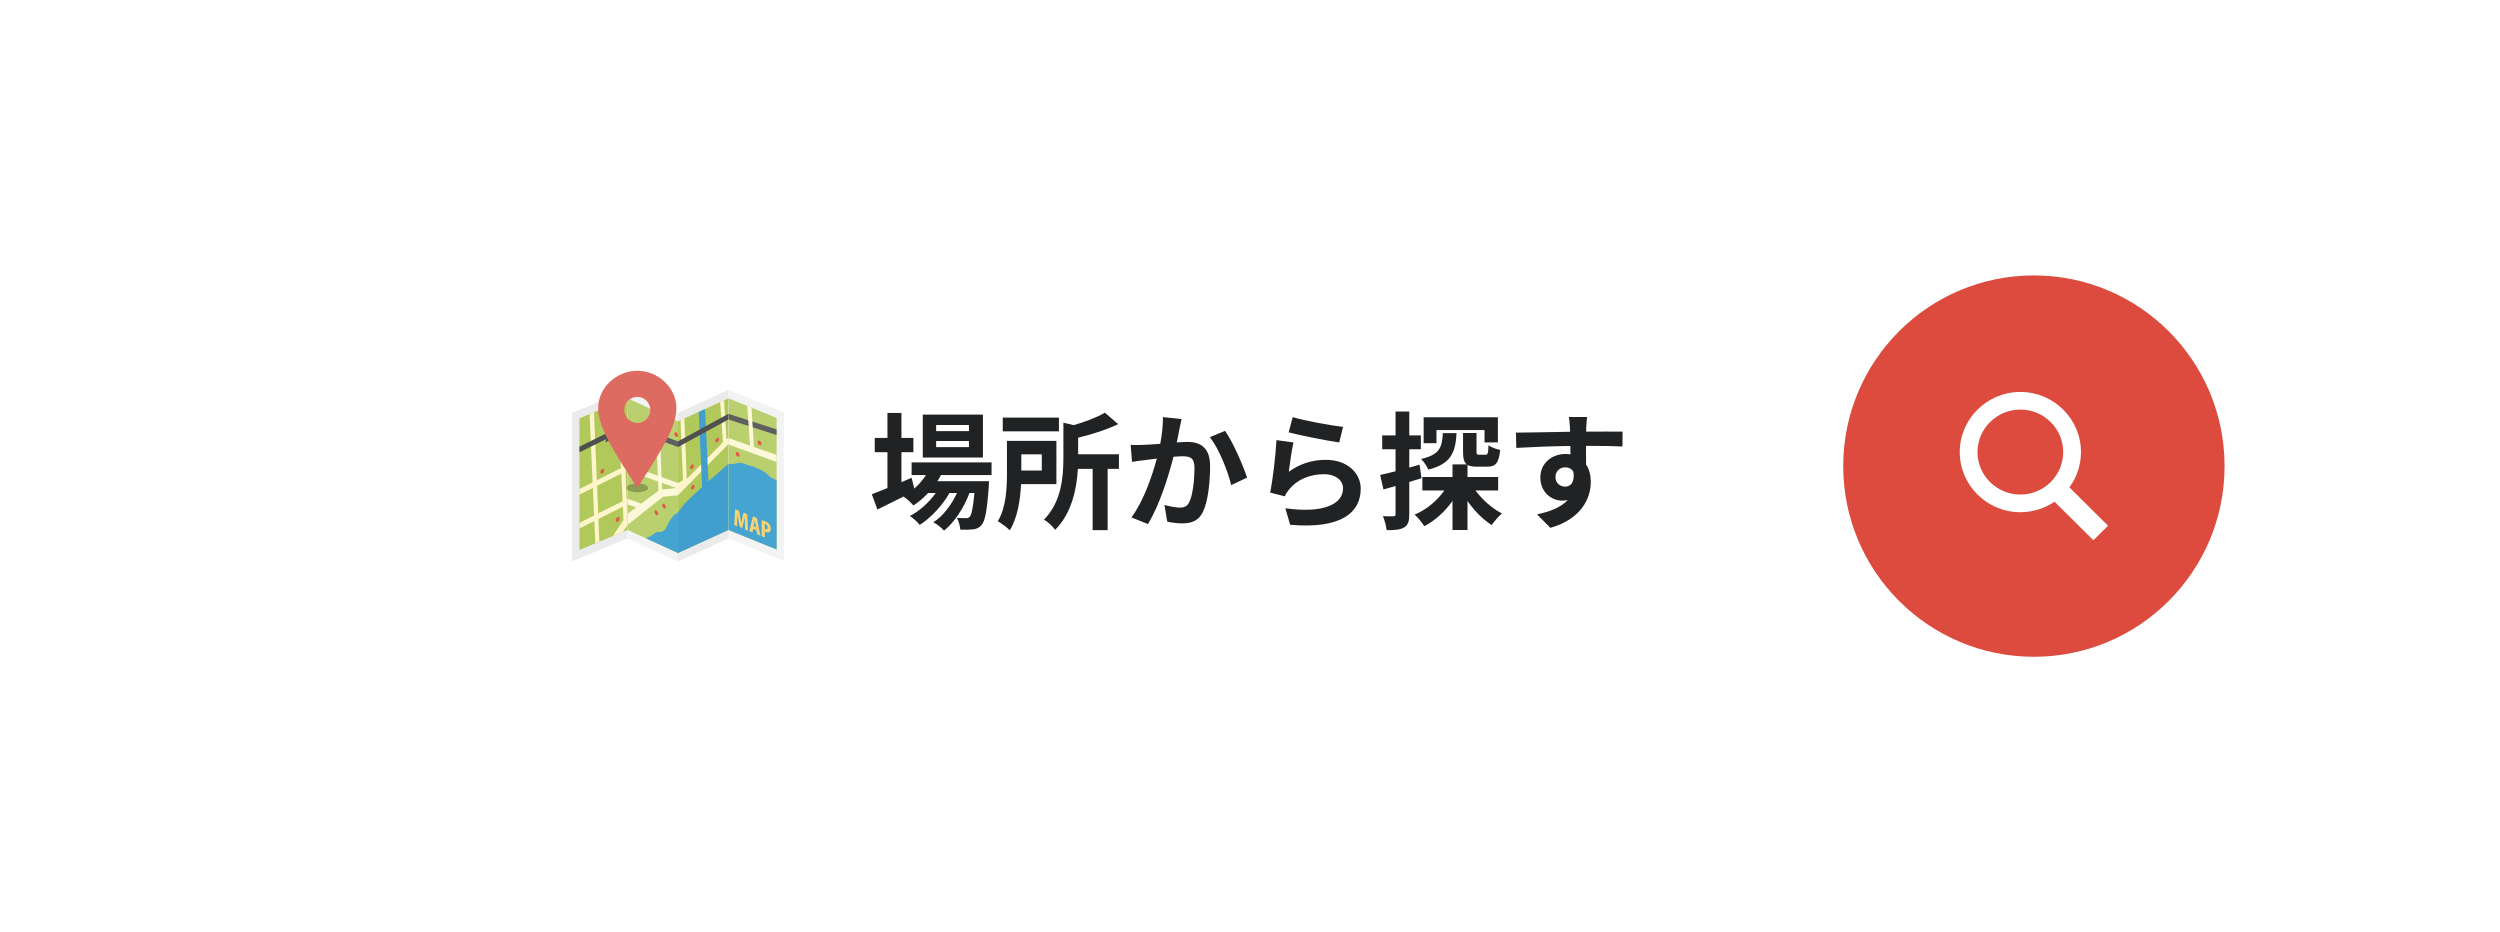
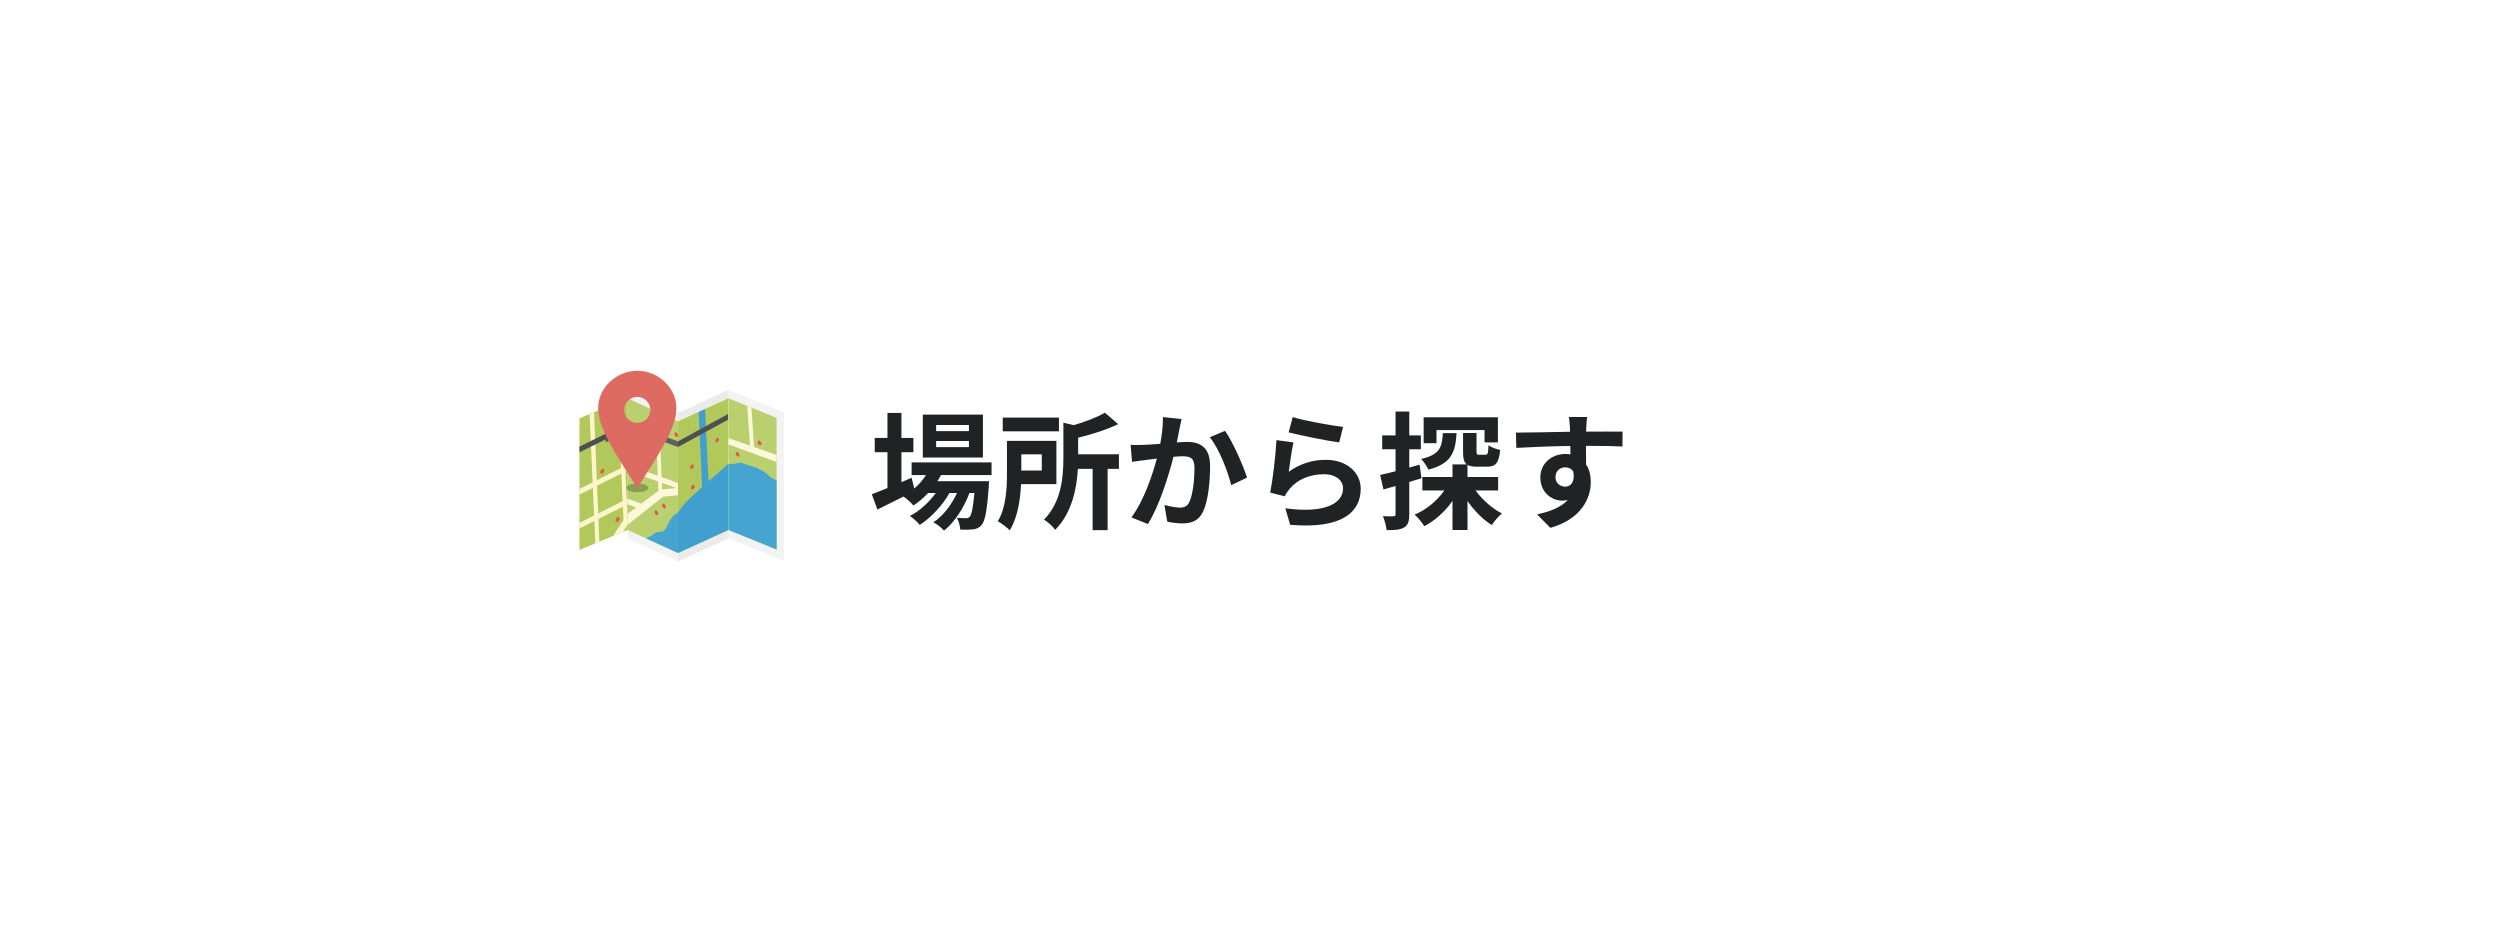
<svg xmlns="http://www.w3.org/2000/svg" width="472" height="176" viewBox="0 0 472 176" fill="none">
  <g filter="url(#filter0_d_95_75)">
    <rect x="40" y="40" width="392" height="96" rx="48" fill="white" />
    <path d="M182.936 81.392H176.744V80.24H182.936V81.392ZM182.936 84.416H176.744V83.264H182.936V84.416ZM185.576 78.272H174.224V86.384H185.576V78.272ZM187.208 89.696V87.296H172.112V89.696H174.824C174.224 90.632 173.48 91.496 172.616 92.24L172.112 90.2L170.192 91.04V85.376H172.448V82.688H170.192V77.96H167.552V82.688H165.152V85.376H167.552V92.144C166.424 92.6 165.416 93.008 164.6 93.32L165.656 96.2C167.12 95.48 168.848 94.616 170.576 93.752C171.176 94.136 172.088 94.976 172.448 95.432C173.432 94.808 174.368 93.992 175.232 93.08H176.672C175.4 94.856 173.552 96.536 171.776 97.424C172.448 97.832 173.192 98.552 173.648 99.104C175.736 97.784 177.968 95.384 179.264 93.08H180.68C179.648 95.312 178.04 97.448 176.216 98.6C176.936 98.984 177.752 99.632 178.232 100.184C180.176 98.672 182.048 95.768 183.032 93.08H183.968C183.704 95.984 183.416 97.208 183.08 97.568C182.888 97.784 182.696 97.832 182.36 97.832C182.048 97.832 181.424 97.832 180.656 97.76C181.016 98.36 181.256 99.32 181.304 99.992C182.264 100.04 183.176 100.016 183.728 99.944C184.328 99.872 184.856 99.68 185.312 99.128C185.96 98.432 186.344 96.512 186.68 91.832C186.704 91.496 186.728 90.848 186.728 90.848H176.984C177.224 90.464 177.464 90.08 177.656 89.696H187.208ZM199.928 78.848H189.32V81.44H199.928V78.848ZM196.688 85.784V88.832H192.824V85.784H196.688ZM199.448 91.4V83.24H190.112V89.336C190.112 92.096 189.968 95.84 188.384 98.408C189.008 98.744 190.184 99.632 190.64 100.112C192.128 97.76 192.632 94.328 192.776 91.4H199.448ZM211.256 85.76H203.552V82.64C206.144 82.016 208.928 81.128 211.112 80.072L208.592 77.912C207.2 78.752 204.968 79.616 202.736 80.264L200.768 79.808V86.432C200.768 89.984 200.432 94.736 197.096 98.12C197.768 98.456 198.824 99.44 199.208 100.04C202.4 96.848 203.288 92.192 203.504 88.52H206.288V100.088H209.12V88.52H211.256V85.76ZM219.56 78.752C219.584 80.24 219.392 81.968 219.056 83.792C217.856 83.888 216.728 83.96 215.984 83.984C215.12 84.008 214.328 84.056 213.464 83.984L213.728 87.2C214.472 87.08 215.696 86.912 216.368 86.84C216.824 86.768 217.568 86.672 218.408 86.576C217.544 89.816 215.936 94.568 213.608 97.688L216.728 98.936C218.912 95.432 220.64 89.84 221.552 86.24C222.224 86.192 222.8 86.144 223.184 86.144C224.696 86.144 225.512 86.408 225.512 88.304C225.512 90.656 225.2 93.488 224.528 94.808C224.168 95.6 223.544 95.84 222.752 95.84C222.128 95.84 220.76 95.6 219.848 95.336L220.376 98.48C221.168 98.672 222.296 98.816 223.208 98.816C225.008 98.816 226.328 98.288 227.12 96.632C228.128 94.568 228.464 90.776 228.464 87.968C228.464 84.56 226.688 83.432 224.168 83.432C223.688 83.432 222.968 83.48 222.176 83.528C222.344 82.664 222.536 81.8 222.656 81.08C222.776 80.48 222.944 79.736 223.088 79.112L219.56 78.752ZM228.416 82.544C230.12 84.656 231.824 88.952 232.448 91.592L235.448 90.176C234.728 87.92 232.736 83.384 231.296 81.344L228.416 82.544ZM243.296 81.632C245.144 82.112 250.448 83.216 252.848 83.528L253.568 80.6C251.48 80.36 246.32 79.448 244.064 78.752L243.296 81.632ZM244.208 83.528L240.992 83.096C240.848 86.048 240.272 90.68 239.816 93.008L242.576 93.704C242.768 93.224 243.032 92.84 243.464 92.312C244.952 90.512 247.328 89.528 250.016 89.528C252.104 89.528 253.568 90.656 253.568 92.192C253.568 95.216 249.8 96.968 242.672 95.96L243.584 99.08C253.472 99.944 256.904 96.608 256.904 92.264C256.904 89.384 254.48 86.816 250.304 86.816C247.832 86.816 245.48 87.512 243.32 89.072C243.488 87.704 243.896 84.848 244.208 83.528ZM271.208 81.2H280.28V83.528H282.8V78.776H268.784V83.672H271.208V81.2ZM272.408 81.776C272.264 84.488 271.808 85.856 268.304 86.648C268.784 87.128 269.432 88.064 269.672 88.664C273.992 87.56 274.784 85.424 275 81.776H272.408ZM268.016 87.728L266.072 88.28V84.824H268.256V82.208H266.072V77.696H263.48V82.208H260.96V84.824H263.48V88.976C262.4 89.24 261.392 89.504 260.576 89.672L261.2 92.408C261.896 92.216 262.688 92 263.48 91.76V97.064C263.48 97.376 263.36 97.472 263.072 97.472C262.784 97.496 261.944 97.496 261.104 97.448C261.416 98.216 261.728 99.392 261.8 100.088C263.384 100.112 264.392 100.016 265.136 99.56C265.856 99.104 266.072 98.384 266.072 97.064V90.992C266.84 90.776 267.608 90.536 268.376 90.296L268.016 87.728ZM282.848 92.6V90.056H277.064V87.776C277.472 88.016 278.048 88.112 278.864 88.112H280.76C282.344 88.112 282.992 87.464 283.232 84.944C282.56 84.824 281.504 84.44 281.024 84.056C280.976 85.64 280.88 85.856 280.448 85.856H279.296C278.864 85.856 278.768 85.808 278.768 85.208V81.752H276.224V85.232C276.224 86.48 276.368 87.248 276.944 87.68H274.232V90.056H268.544V92.6H272.696C271.328 94.544 269.288 96.248 267.08 97.16C267.704 97.688 268.496 98.696 268.904 99.344C270.944 98.288 272.816 96.584 274.232 94.568V100.064H277.064V94.592C278.36 96.44 279.968 98.096 281.648 99.128C282.08 98.456 282.944 97.448 283.568 96.944C281.72 96.008 279.872 94.352 278.576 92.6H282.848ZM293.672 90.104C293.672 88.856 294.584 88.232 295.496 88.232C296.168 88.232 296.72 88.496 297.056 89.072C297.368 91.136 296.48 91.88 295.496 91.88C294.56 91.88 293.672 91.208 293.672 90.104ZM306.344 81.488C305.096 81.464 301.856 81.488 299.456 81.488C299.456 81.2 299.48 80.96 299.48 80.768C299.504 80.384 299.576 79.112 299.648 78.728H296.192C296.288 79.112 296.36 80.024 296.408 80.792C296.432 80.96 296.432 81.224 296.432 81.512C293.24 81.56 288.92 81.68 286.208 81.68L286.28 84.56C289.208 84.392 292.88 84.248 296.48 84.2L296.504 85.784C296.216 85.736 295.904 85.712 295.568 85.712C292.976 85.712 290.816 87.464 290.816 90.152C290.816 93.056 293.072 94.52 294.92 94.52C295.304 94.52 295.664 94.472 296 94.4C294.68 95.816 292.592 96.608 290.192 97.112L292.712 99.656C298.52 98.024 300.344 94.088 300.344 90.992C300.344 89.744 300.056 88.592 299.456 87.704C299.456 86.672 299.456 85.376 299.432 84.176C302.648 84.176 304.88 84.224 306.32 84.296L306.344 81.488Z" fill="#202224" />
    <g clip-path="url(#clip0_95_75)">
      <path fill-rule="evenodd" clip-rule="evenodd" d="M128 106L137.525 101.647V73.608L128 77.965V106Z" fill="#EBEBEB" />
      <path fill-rule="evenodd" clip-rule="evenodd" d="M128 104.405L137.525 100.052V75.203L128 79.556V104.405Z" fill="#B0C95A" />
-       <path fill-rule="evenodd" clip-rule="evenodd" d="M128 93.502L137.44 83.949L137.525 83.906V82.71L137.159 82.9L136.708 75.576L135.966 75.916L136.495 83.501L129.712 90.374L129.702 90.247L129.647 90.28L129.222 78.998L128.474 79.341L128.954 90.662L128 91.188V93.502Z" fill="#FEF5CB" />
      <path fill-rule="evenodd" clip-rule="evenodd" d="M133.117 77.216L131.914 77.765L132.561 91.93C131.594 92.881 131.205 93.192 130.078 94.254C128.905 95.355 128.761 95.738 128.477 96.11C128.304 96.336 128.17 96.506 127.997 96.757V104.408L137.521 100.055V87.583C137.048 87.979 136.701 88.24 135.682 89.198C134.842 89.985 134.3 90.4 133.76 90.845L133.114 77.22L133.117 77.216Z" fill="#409FCE" />
      <path fill-rule="evenodd" clip-rule="evenodd" d="M130.467 92.129C130.467 92.365 130.62 92.482 130.807 92.397C130.996 92.312 131.147 92.051 131.147 91.816C131.147 91.58 130.993 91.459 130.807 91.548C130.62 91.636 130.467 91.894 130.467 92.129ZM130.297 88.279C130.297 88.515 130.451 88.632 130.637 88.547C130.823 88.462 130.977 88.201 130.977 87.969C130.977 87.737 130.823 87.613 130.637 87.701C130.451 87.789 130.297 88.047 130.297 88.283V88.279ZM135.058 83.233C135.058 83.469 135.211 83.59 135.397 83.501C135.584 83.416 135.737 83.155 135.737 82.923C135.737 82.691 135.584 82.567 135.397 82.655C135.211 82.743 135.058 83.001 135.058 83.233Z" fill="#E45747" />
      <path fill-rule="evenodd" clip-rule="evenodd" d="M137.525 79.197V78.128L128 83.331V84.4L137.525 79.197Z" fill="#4F4F4F" />
      <path fill-rule="evenodd" clip-rule="evenodd" d="M118.475 101.647L128 106V77.965L118.475 73.608V101.647Z" fill="#F3F3F3" />
      <path fill-rule="evenodd" clip-rule="evenodd" d="M118.475 100.052L128 104.405V79.556L118.475 75.203V100.052Z" fill="#BAD06F" />
      <path fill-rule="evenodd" clip-rule="evenodd" d="M128 96.757C127.886 96.816 127.755 96.898 127.582 97.012C127.141 97.306 127.111 97.336 126.883 97.692C126.654 98.048 126.546 97.999 125.876 99.454C125.206 100.908 124.38 100.218 123.834 100.539C123.292 100.859 123.132 101.107 122.579 101.349C122.164 101.532 122.171 101.536 121.968 101.65L128 104.408V96.757Z" fill="#46A4D0" />
      <path fill-rule="evenodd" clip-rule="evenodd" d="M118.475 99.097L125.193 93.78L128 93.505V91.192L124.902 90.074L124.461 77.942L123.703 77.596L124.203 89.822L118.475 87.753V88.825L124.249 90.91L124.321 92.656L121.07 95.087L118.475 94.149V95.218L120.106 95.806L118.475 97.025V99.097ZM124.942 91.156L127.67 92.139L124.987 92.404L124.942 91.152V91.156Z" fill="#FEF8DA" />
      <path fill-rule="evenodd" clip-rule="evenodd" d="M123.579 96.65C123.579 96.885 123.733 97.143 123.919 97.231C124.108 97.316 124.259 97.195 124.259 96.963C124.259 96.731 124.108 96.47 123.919 96.382C123.733 96.296 123.579 96.417 123.579 96.65ZM125.023 95.398C125.023 95.633 125.177 95.891 125.363 95.98C125.549 96.068 125.703 95.947 125.703 95.712C125.703 95.476 125.549 95.218 125.363 95.133C125.177 95.048 125.023 95.169 125.023 95.401V95.398ZM127.32 81.9C127.32 82.135 127.474 82.393 127.66 82.481C127.846 82.567 128 82.446 128 82.213C128 81.981 127.846 81.72 127.66 81.632C127.474 81.547 127.32 81.668 127.32 81.9Z" fill="#E45747" />
      <path fill-rule="evenodd" clip-rule="evenodd" d="M128 84.4V83.331L120.184 80.452L120.165 80.014L118.475 79.416V81.406L120.263 82.04L120.237 81.543L128 84.4Z" fill="#5F5F5F" />
      <path fill-rule="evenodd" clip-rule="evenodd" d="M137.525 101.65L148 105.899V77.857L137.525 73.608V101.65Z" fill="#F3F3F3" />
      <path fill-rule="evenodd" clip-rule="evenodd" d="M137.525 100.055L146.621 103.745V78.893L137.525 75.203V100.055Z" fill="#BAD06F" />
      <path fill-rule="evenodd" clip-rule="evenodd" d="M138.9 85.639C138.9 85.874 139.064 86.129 139.266 86.211C139.469 86.292 139.632 86.168 139.632 85.936C139.632 85.704 139.469 85.446 139.266 85.364C139.064 85.282 138.9 85.403 138.9 85.639ZM143.037 83.491C143.037 83.727 143.2 83.982 143.403 84.063C143.605 84.145 143.769 84.024 143.769 83.789C143.769 83.553 143.605 83.299 143.403 83.214C143.2 83.132 143.037 83.253 143.037 83.491Z" fill="#E45747" />
-       <path fill-rule="evenodd" clip-rule="evenodd" d="M137.525 79.2L146.621 82.138V81.07L137.525 78.128V79.2Z" fill="#5F5F5F" />
-       <path fill-rule="evenodd" clip-rule="evenodd" d="M137.525 83.91L146.621 87.237V85.89L142.347 84.397L141.88 76.968L141.076 76.644L141.609 84.138L137.525 82.71V83.91Z" fill="#FEF8DA" />
+       <path fill-rule="evenodd" clip-rule="evenodd" d="M137.525 83.91L146.621 87.237V85.89L142.347 84.397L141.88 76.968L141.076 76.644L141.609 84.138L137.525 82.71Z" fill="#FEF8DA" />
      <path fill-rule="evenodd" clip-rule="evenodd" d="M137.525 100.055L146.621 103.745V90.695C145.961 90.384 145.357 90.061 145.085 89.74C144.406 88.93 142.449 88.168 142.21 88.096C141.972 88.021 141.312 87.891 140.4 87.521C139.488 87.152 139.073 87.603 138.129 87.6C137.887 87.6 137.698 87.593 137.525 87.58V100.055Z" fill="#46A4D0" />
-       <path fill-rule="evenodd" clip-rule="evenodd" d="M141.089 97.068L140.374 96.777L140.152 97.672C140.073 97.996 140.001 98.359 139.946 98.686H139.933C139.884 98.3 139.809 97.898 139.733 97.506L139.524 96.434L138.802 96.14L138.622 99.124L139.155 99.339L139.198 98.27C139.211 97.944 139.227 97.516 139.237 97.14H139.247C139.302 97.542 139.374 97.989 139.439 98.31L139.671 99.493L140.119 99.676L140.374 98.682C140.446 98.418 140.537 98.038 140.603 97.695H140.612C140.609 98.104 140.622 98.519 140.635 98.849L140.671 99.96L141.23 100.186L141.083 97.071L141.089 97.068ZM142.275 99.359L142.393 98.797C142.422 98.63 142.468 98.368 142.501 98.195H142.507C142.54 98.398 142.586 98.689 142.619 98.885L142.733 99.545L142.275 99.359ZM142.903 97.803L142.151 97.499L141.465 100.274L142.063 100.516L142.204 99.849L142.801 100.091L142.955 100.875L143.566 101.124L142.9 97.8L142.903 97.803ZM144.393 98.927C144.425 98.927 144.487 98.941 144.563 98.973C144.788 99.065 144.929 99.277 144.929 99.565C144.929 99.852 144.788 99.986 144.52 99.879C144.461 99.856 144.425 99.836 144.389 99.82V98.931L144.393 98.927ZM143.805 101.222L144.393 101.46V100.365C144.432 100.385 144.481 100.408 144.533 100.431C144.925 100.591 145.517 100.63 145.517 99.771C145.517 99.48 145.419 99.182 145.252 98.963C145.076 98.725 144.827 98.558 144.497 98.424C144.206 98.306 143.971 98.238 143.805 98.205V101.225V101.222Z" fill="#F9D373" />
-       <path fill-rule="evenodd" clip-rule="evenodd" d="M108 77.965V106L118.475 101.647V73.608L108 77.965Z" fill="#EBEBEB" />
      <path fill-rule="evenodd" clip-rule="evenodd" d="M109.402 78.975V103.823L118.475 100.052V75.203L109.402 78.975Z" fill="#B0C95A" />
      <path fill-rule="evenodd" clip-rule="evenodd" d="M109.402 92.312V93.384L111.931 92.113L112.163 97.323L109.402 98.712V99.78L112.208 98.368L112.395 102.581L113.156 102.264L112.98 97.983L117.593 95.662L117.711 98.179L115.708 101.205L117.632 100.405L118.475 99.097V97.025L118.433 97.087L118.354 95.277L118.472 95.218V94.149L118.309 94.231L118.087 89.018L118.472 88.825V87.753L118.041 87.969L117.511 75.605L116.668 75.955L117.25 88.368L112.679 90.668L112.153 77.834L111.313 78.184L111.882 91.07L109.398 92.319L109.402 92.312ZM112.725 91.711L117.302 89.41L117.547 94.613L112.94 96.93L112.728 91.711H112.725Z" fill="#FEF5CB" />
      <path fill-rule="evenodd" clip-rule="evenodd" d="M113.332 89.129C113.332 89.365 113.499 89.485 113.708 89.397C113.914 89.312 114.081 89.051 114.081 88.819C114.081 88.587 113.914 88.462 113.708 88.547C113.502 88.632 113.332 88.894 113.332 89.129ZM116.234 98.225C116.234 98.46 116.401 98.581 116.61 98.493C116.816 98.408 116.985 98.146 116.985 97.914C116.985 97.682 116.819 97.558 116.61 97.643C116.404 97.728 116.234 97.989 116.234 98.225ZM115.299 79.71C115.299 79.945 115.466 80.066 115.675 79.981C115.881 79.893 116.048 79.635 116.048 79.4C116.048 79.164 115.881 79.046 115.675 79.132C115.469 79.216 115.299 79.478 115.299 79.71Z" fill="#E45747" />
      <path fill-rule="evenodd" clip-rule="evenodd" d="M109.402 84.328V85.397L114.362 82.936V83.498L118.475 81.406V79.416L114.362 81.511V81.867L109.402 84.328Z" fill="#4F4F4F" />
      <path opacity="0.25" d="M120.318 92.94C121.45 92.94 122.367 92.567 122.367 92.107C122.367 91.646 121.45 91.273 120.318 91.273C119.187 91.273 118.27 91.646 118.27 92.107C118.27 92.567 119.187 92.94 120.318 92.94Z" fill="black" />
      <path d="M120.318 70C116.443 70 112.934 73.144 112.934 77.02C112.934 80.896 116.136 85.524 120.318 92.162C124.501 85.524 127.703 80.896 127.703 77.02C127.703 73.144 124.193 70 120.318 70ZM120.318 79.851C118.959 79.851 117.858 78.749 117.858 77.39C117.858 76.03 118.959 74.929 120.318 74.929C121.678 74.929 122.779 76.03 122.779 77.39C122.779 78.749 121.678 79.851 120.318 79.851Z" fill="#DD6B62" />
    </g>
-     <circle cx="384" cy="88" r="36" fill="#DC4B3E" />
    <path d="M398 99.254L390.703 92.014C392.075 90.142 392.887 87.839 392.887 85.352C392.887 79.093 387.753 74 381.443 74C375.133 74 370 79.093 370 85.352C370 91.612 375.133 96.703 381.443 96.703C383.835 96.703 386.056 95.972 387.896 94.722L395.232 102L398 99.254ZM373.356 85.352C373.356 80.928 376.984 77.329 381.444 77.329C385.903 77.329 389.531 80.928 389.531 85.352C389.531 89.776 385.903 93.375 381.444 93.375C376.983 93.375 373.356 89.776 373.356 85.352Z" fill="white" />
  </g>
  <defs>
    <filter id="filter0_d_95_75" x="0" y="0" width="472" height="176" filterUnits="userSpaceOnUse" color-interpolation-filters="sRGB">
      <feFlood flood-opacity="0" result="BackgroundImageFix" />
      <feColorMatrix in="SourceAlpha" type="matrix" values="0 0 0 0 0 0 0 0 0 0 0 0 0 0 0 0 0 0 127 0" result="hardAlpha" />
      <feOffset />
      <feGaussianBlur stdDeviation="20" />
      <feComposite in2="hardAlpha" operator="out" />
      <feColorMatrix type="matrix" values="0 0 0 0 0 0 0 0 0 0 0 0 0 0 0.125 0 0 0 0.2 0" />
      <feBlend mode="normal" in2="BackgroundImageFix" result="effect1_dropShadow_95_75" />
      <feBlend mode="normal" in="SourceGraphic" in2="effect1_dropShadow_95_75" result="shape" />
    </filter>
    <clipPath id="clip0_95_75">
      <rect width="40" height="36" fill="white" transform="translate(108 70)" />
    </clipPath>
  </defs>
</svg>